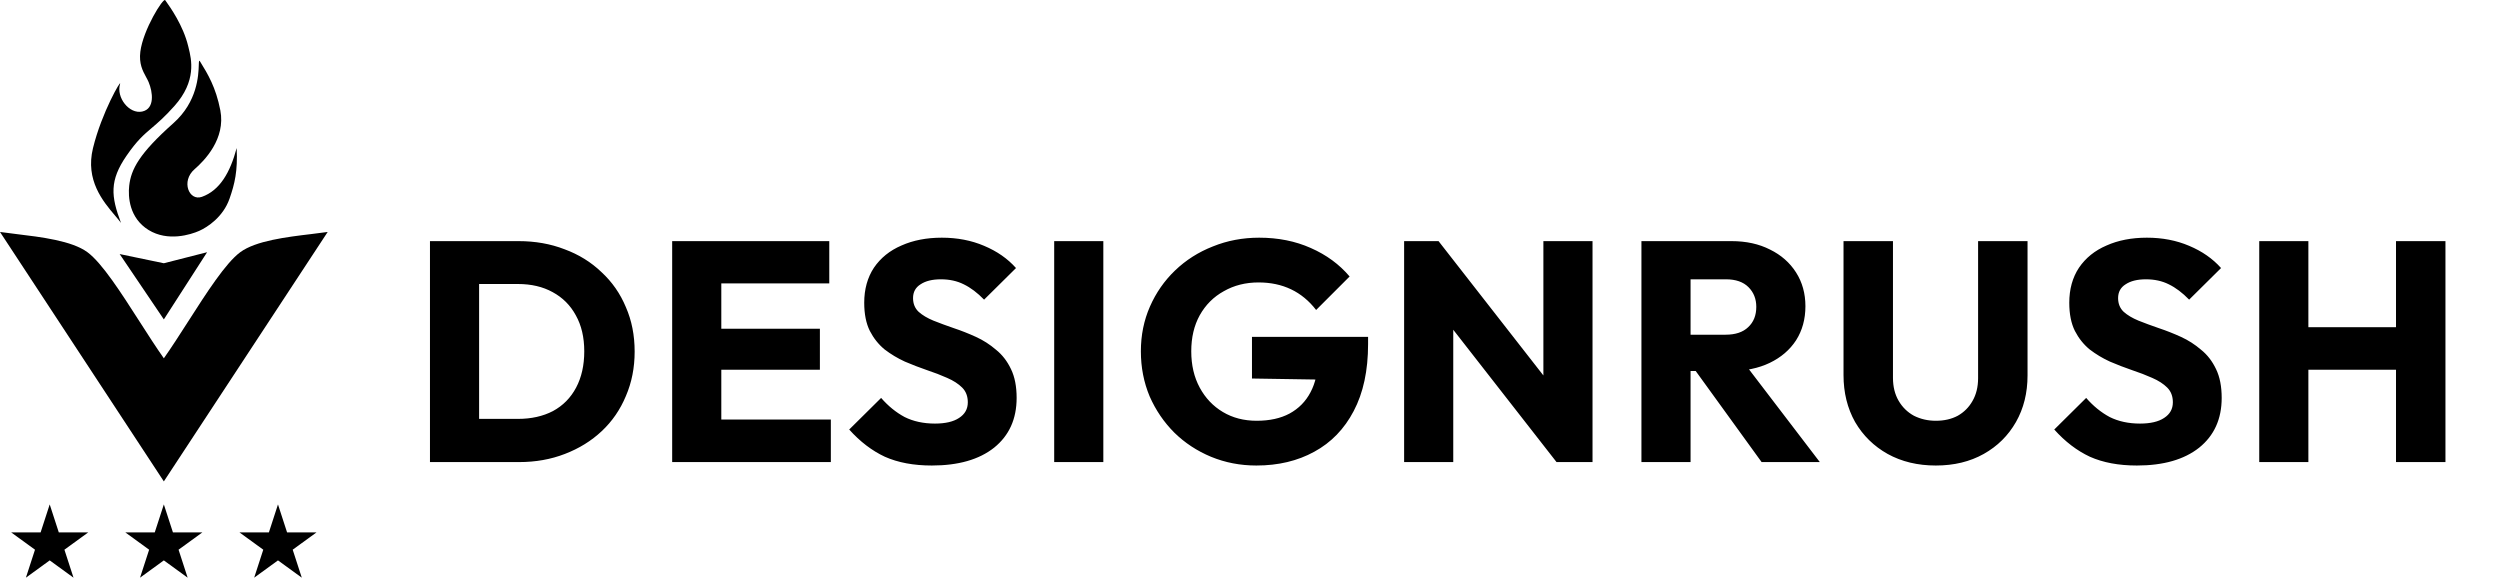
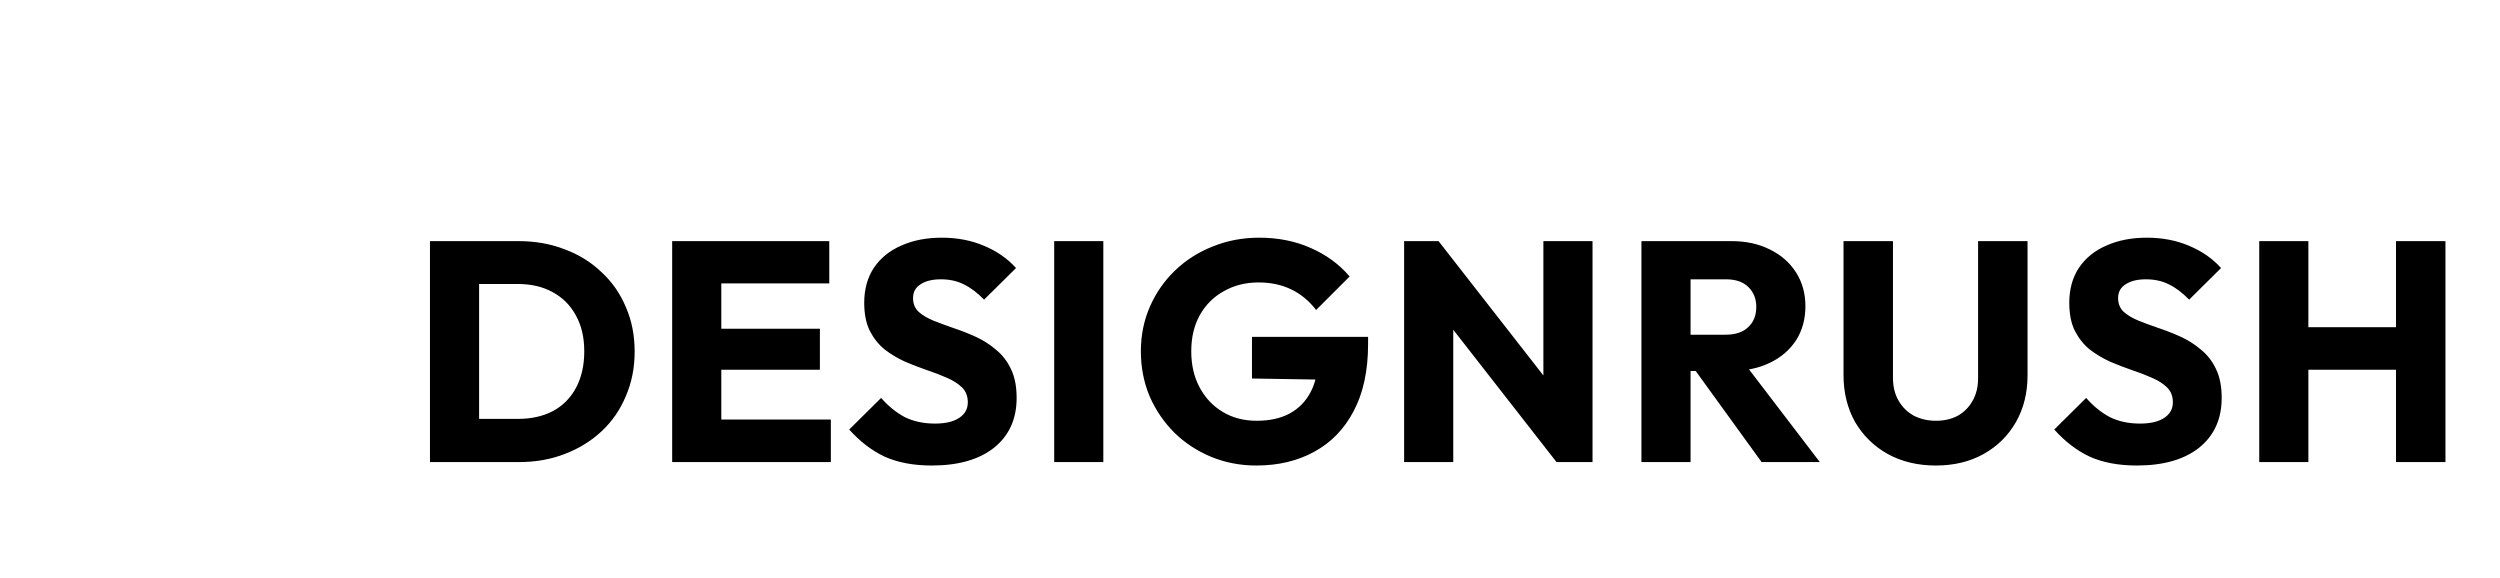
<svg xmlns="http://www.w3.org/2000/svg" width="1358" height="314" viewBox="0 0 1358 314" fill="none">
-   <path fill-rule="evenodd" clip-rule="evenodd" d="M65.73 121.09C60.23 106.59 59.431 98.073 68.73 84.59C74.448 76.299 78.041 73.239 82.407 69.521C85.676 66.737 89.378 63.584 94.73 57.59C106.896 43.964 103.99 32.212 102.454 26.006C102.375 25.686 102.3 25.381 102.23 25.09C99.526 13.822 92.352 3.773 90.232 0.803C90 0.478 89.829 0.238 89.73 0.09C88.73 -1.41 77.73 16.09 76.23 28.09C75.414 34.617 77.558 38.556 79.338 41.826C79.862 42.789 80.354 43.694 80.73 44.59C83.001 50 84.23 59.09 77.23 60.59C70.23 62.09 63 53 65.23 45.59C66.16 42.5 55.271 60.91 50.501 80.5C46.261 97.91 55.964 109.382 62.454 117.055C63.707 118.537 64.84 119.877 65.73 121.09ZM105.682 91.918C98.182 98.418 102.682 109.419 109.682 106.918C119.392 103.45 125.045 93.677 128.551 80.418C129.182 92.918 127.482 99.918 124.682 107.919C121.182 117.919 112.682 123.419 108.182 125.419C103.682 127.419 91.181 131.419 80.681 124.919C70.181 118.419 69.519 106.882 70.181 100.919C71.182 91.918 75.681 83.363 94.181 66.918C107.335 55.226 107.804 40.777 107.982 35.273C108.048 33.245 108.075 32.432 108.682 33.418L108.828 33.657C112.792 40.096 117.245 47.33 119.682 59.918C122.682 75.418 111.025 87.287 105.682 91.918ZM0 126L89 261.5L178 126C175.365 126.39 172.35 126.752 169.124 127.138C155.823 128.732 138.951 130.754 130.5 137C122.577 142.856 112.281 158.917 102.227 174.6L102.227 174.6C97.688 181.68 93.199 188.683 89 194.635C84.801 188.683 80.312 181.68 75.773 174.6L75.773 174.6C65.719 158.917 55.423 142.856 47.5 137C39.049 130.754 22.177 128.732 8.876 127.138C5.65 126.752 2.635 126.39 0 126ZM31.939 289.202L27 274L22.061 289.202H6.077L19.008 298.597L14.069 313.798L27 304.403L39.931 313.798L34.992 298.597L47.923 289.202H31.939ZM93.939 289.202L89 274L84.061 289.202H68.077L81.008 298.597L76.069 313.798L89 304.403L101.931 313.798L96.992 298.597L109.923 289.202H93.939ZM151 274L155.939 289.202H171.923L158.992 298.597L163.931 313.798L151 304.403L138.069 313.798L143.008 298.597L130.077 289.202H146.061L151 274ZM65 138L89 173.5L112.5 137L89 143L65 138Z" fill="black" />
  <path d="M251.58 251V227.54H281.33C288.583 227.54 294.93 226.123 300.37 223.29C305.81 220.343 310.003 216.093 312.95 210.54C315.897 204.987 317.37 198.413 317.37 190.82C317.37 183.227 315.84 176.71 312.78 171.27C309.833 165.83 305.64 161.637 300.2 158.69C294.873 155.743 288.583 154.27 281.33 154.27H250.73V130.98H281.67C290.737 130.98 299.067 132.453 306.66 135.4C314.367 138.233 321.053 142.37 326.72 147.81C332.5 153.137 336.92 159.483 339.98 166.85C343.153 174.103 344.74 182.15 344.74 190.99C344.74 199.717 343.153 207.763 339.98 215.13C336.92 222.497 332.557 228.843 326.89 234.17C321.223 239.497 314.537 243.633 306.83 246.58C299.237 249.527 290.963 251 282.01 251H251.58ZM233.56 251V130.98H260.25V251H233.56ZM365.124 251V130.98H391.814V251H365.124ZM385.524 251V227.88H451.314V251H385.524ZM385.524 200.85V178.58H445.364V200.85H385.524ZM385.524 153.93V130.98H450.464V153.93H385.524ZM506.166 252.87C496.306 252.87 487.806 251.283 480.666 248.11C473.639 244.823 467.179 239.893 461.286 233.32L478.626 216.15C482.479 220.57 486.729 224.027 491.376 226.52C496.136 228.9 501.632 230.09 507.866 230.09C513.532 230.09 517.896 229.07 520.956 227.03C524.129 224.99 525.716 222.157 525.716 218.53C525.716 215.243 524.696 212.58 522.656 210.54C520.616 208.5 517.896 206.743 514.496 205.27C511.209 203.797 507.526 202.38 503.446 201.02C499.479 199.66 495.512 198.13 491.546 196.43C487.579 194.617 483.896 192.407 480.496 189.8C477.209 187.08 474.546 183.737 472.506 179.77C470.466 175.69 469.446 170.59 469.446 164.47C469.446 157.103 471.202 150.757 474.716 145.43C478.342 140.103 483.329 136.08 489.676 133.36C496.022 130.527 503.332 129.11 511.606 129.11C519.992 129.11 527.642 130.583 534.556 133.53C541.582 136.477 547.362 140.5 551.896 145.6L534.556 162.77C530.929 159.03 527.246 156.253 523.506 154.44C519.879 152.627 515.742 151.72 511.096 151.72C506.449 151.72 502.766 152.627 500.046 154.44C497.326 156.14 495.966 158.633 495.966 161.92C495.966 164.98 496.986 167.473 499.026 169.4C501.066 171.213 503.729 172.8 507.016 174.16C510.416 175.52 514.099 176.88 518.066 178.24C522.146 179.6 526.169 181.187 530.136 183C534.102 184.813 537.729 187.137 541.016 189.97C544.416 192.69 547.136 196.203 549.176 200.51C551.216 204.703 552.236 209.917 552.236 216.15C552.236 227.597 548.156 236.607 539.996 243.18C531.836 249.64 520.559 252.87 506.166 252.87ZM572.637 251V130.98H599.327V251H572.637ZM682.452 252.87C673.725 252.87 665.508 251.283 657.802 248.11C650.208 244.937 643.578 240.573 637.912 235.02C632.245 229.353 627.768 222.78 624.482 215.3C621.308 207.707 619.722 199.547 619.722 190.82C619.722 182.093 621.365 173.99 624.652 166.51C627.938 159.03 632.472 152.513 638.252 146.96C644.145 141.293 651.002 136.93 658.822 133.87C666.642 130.697 675.028 129.11 683.982 129.11C694.295 129.11 703.645 130.98 712.032 134.72C720.532 138.46 727.558 143.617 733.112 150.19L714.922 168.38C711.068 163.393 706.535 159.653 701.322 157.16C696.108 154.667 690.215 153.42 683.642 153.42C676.615 153.42 670.325 155.007 664.772 158.18C659.218 161.24 654.855 165.603 651.682 171.27C648.622 176.823 647.092 183.34 647.092 190.82C647.092 198.3 648.622 204.873 651.682 210.54C654.742 216.207 658.935 220.627 664.262 223.8C669.588 226.973 675.708 228.56 682.622 228.56C689.648 228.56 695.598 227.257 700.472 224.65C705.458 221.93 709.255 218.077 711.862 213.09C714.582 207.99 715.942 201.813 715.942 194.56L733.622 206.46L680.072 205.61V183H743.142V186.91C743.142 201.303 740.535 213.43 735.322 223.29C730.222 233.037 723.082 240.403 713.902 245.39C704.835 250.377 694.352 252.87 682.452 252.87ZM762.718 251V130.98H781.418L789.408 154.95V251H762.718ZM845.508 251L774.788 160.39L781.418 130.98L852.138 221.59L845.508 251ZM845.508 251L838.368 227.03V130.98H865.058V251H845.508ZM912.026 201.53V181.81H937.356C942.683 181.81 946.763 180.45 949.596 177.73C952.543 175.01 954.016 171.327 954.016 166.68C954.016 162.373 952.599 158.803 949.766 155.97C946.933 153.137 942.853 151.72 937.526 151.72H912.026V130.98H940.586C948.519 130.98 955.489 132.51 961.496 135.57C967.503 138.517 972.206 142.653 975.606 147.98C979.006 153.307 980.706 159.427 980.706 166.34C980.706 173.367 979.006 179.543 975.606 184.87C972.206 190.083 967.446 194.163 961.326 197.11C955.206 200.057 948.009 201.53 939.736 201.53H912.026ZM891.626 251V130.98H918.316V251H891.626ZM956.906 251L919.506 199.32L943.986 192.69L988.526 251H956.906ZM1051.55 252.87C1041.69 252.87 1032.96 250.773 1025.37 246.58C1017.89 242.387 1011.99 236.607 1007.69 229.24C1003.49 221.76 1001.4 213.26 1001.4 203.74V130.98H1028.26V205.27C1028.26 210.03 1029.28 214.167 1031.32 217.68C1033.36 221.193 1036.13 223.913 1039.65 225.84C1043.27 227.653 1047.24 228.56 1051.55 228.56C1056.08 228.56 1060.05 227.653 1063.45 225.84C1066.85 223.913 1069.51 221.25 1071.44 217.85C1073.48 214.337 1074.5 210.2 1074.5 205.44V130.98H1101.36V203.91C1101.36 213.43 1099.26 221.873 1095.07 229.24C1090.87 236.607 1085.04 242.387 1077.56 246.58C1070.08 250.773 1061.41 252.87 1051.55 252.87ZM1160.75 252.87C1150.89 252.87 1142.39 251.283 1135.25 248.11C1128.22 244.823 1121.76 239.893 1115.87 233.32L1133.21 216.15C1137.06 220.57 1141.31 224.027 1145.96 226.52C1150.72 228.9 1156.21 230.09 1162.45 230.09C1168.11 230.09 1172.48 229.07 1175.54 227.03C1178.71 224.99 1180.3 222.157 1180.3 218.53C1180.3 215.243 1179.28 212.58 1177.24 210.54C1175.2 208.5 1172.48 206.743 1169.08 205.27C1165.79 203.797 1162.11 202.38 1158.03 201.02C1154.06 199.66 1150.09 198.13 1146.13 196.43C1142.16 194.617 1138.48 192.407 1135.08 189.8C1131.79 187.08 1129.13 183.737 1127.09 179.77C1125.05 175.69 1124.03 170.59 1124.03 164.47C1124.03 157.103 1125.78 150.757 1129.3 145.43C1132.92 140.103 1137.91 136.08 1144.26 133.36C1150.6 130.527 1157.91 129.11 1166.19 129.11C1174.57 129.11 1182.22 130.583 1189.14 133.53C1196.16 136.477 1201.94 140.5 1206.48 145.6L1189.14 162.77C1185.51 159.03 1181.83 156.253 1178.09 154.44C1174.46 152.627 1170.32 151.72 1165.68 151.72C1161.03 151.72 1157.35 152.627 1154.63 154.44C1151.91 156.14 1150.55 158.633 1150.55 161.92C1150.55 164.98 1151.57 167.473 1153.61 169.4C1155.65 171.213 1158.31 172.8 1161.6 174.16C1165 175.52 1168.68 176.88 1172.65 178.24C1176.73 179.6 1180.75 181.187 1184.72 183C1188.68 184.813 1192.31 187.137 1195.6 189.97C1199 192.69 1201.72 196.203 1203.76 200.51C1205.8 204.703 1206.82 209.917 1206.82 216.15C1206.82 227.597 1202.74 236.607 1194.58 243.18C1186.42 249.64 1175.14 252.87 1160.75 252.87ZM1227.22 251V130.98H1253.91V251H1227.22ZM1301.51 251V130.98H1328.37V251H1301.51ZM1243.2 200.85V177.73H1310.35V200.85H1243.2Z" fill="black" />
</svg>